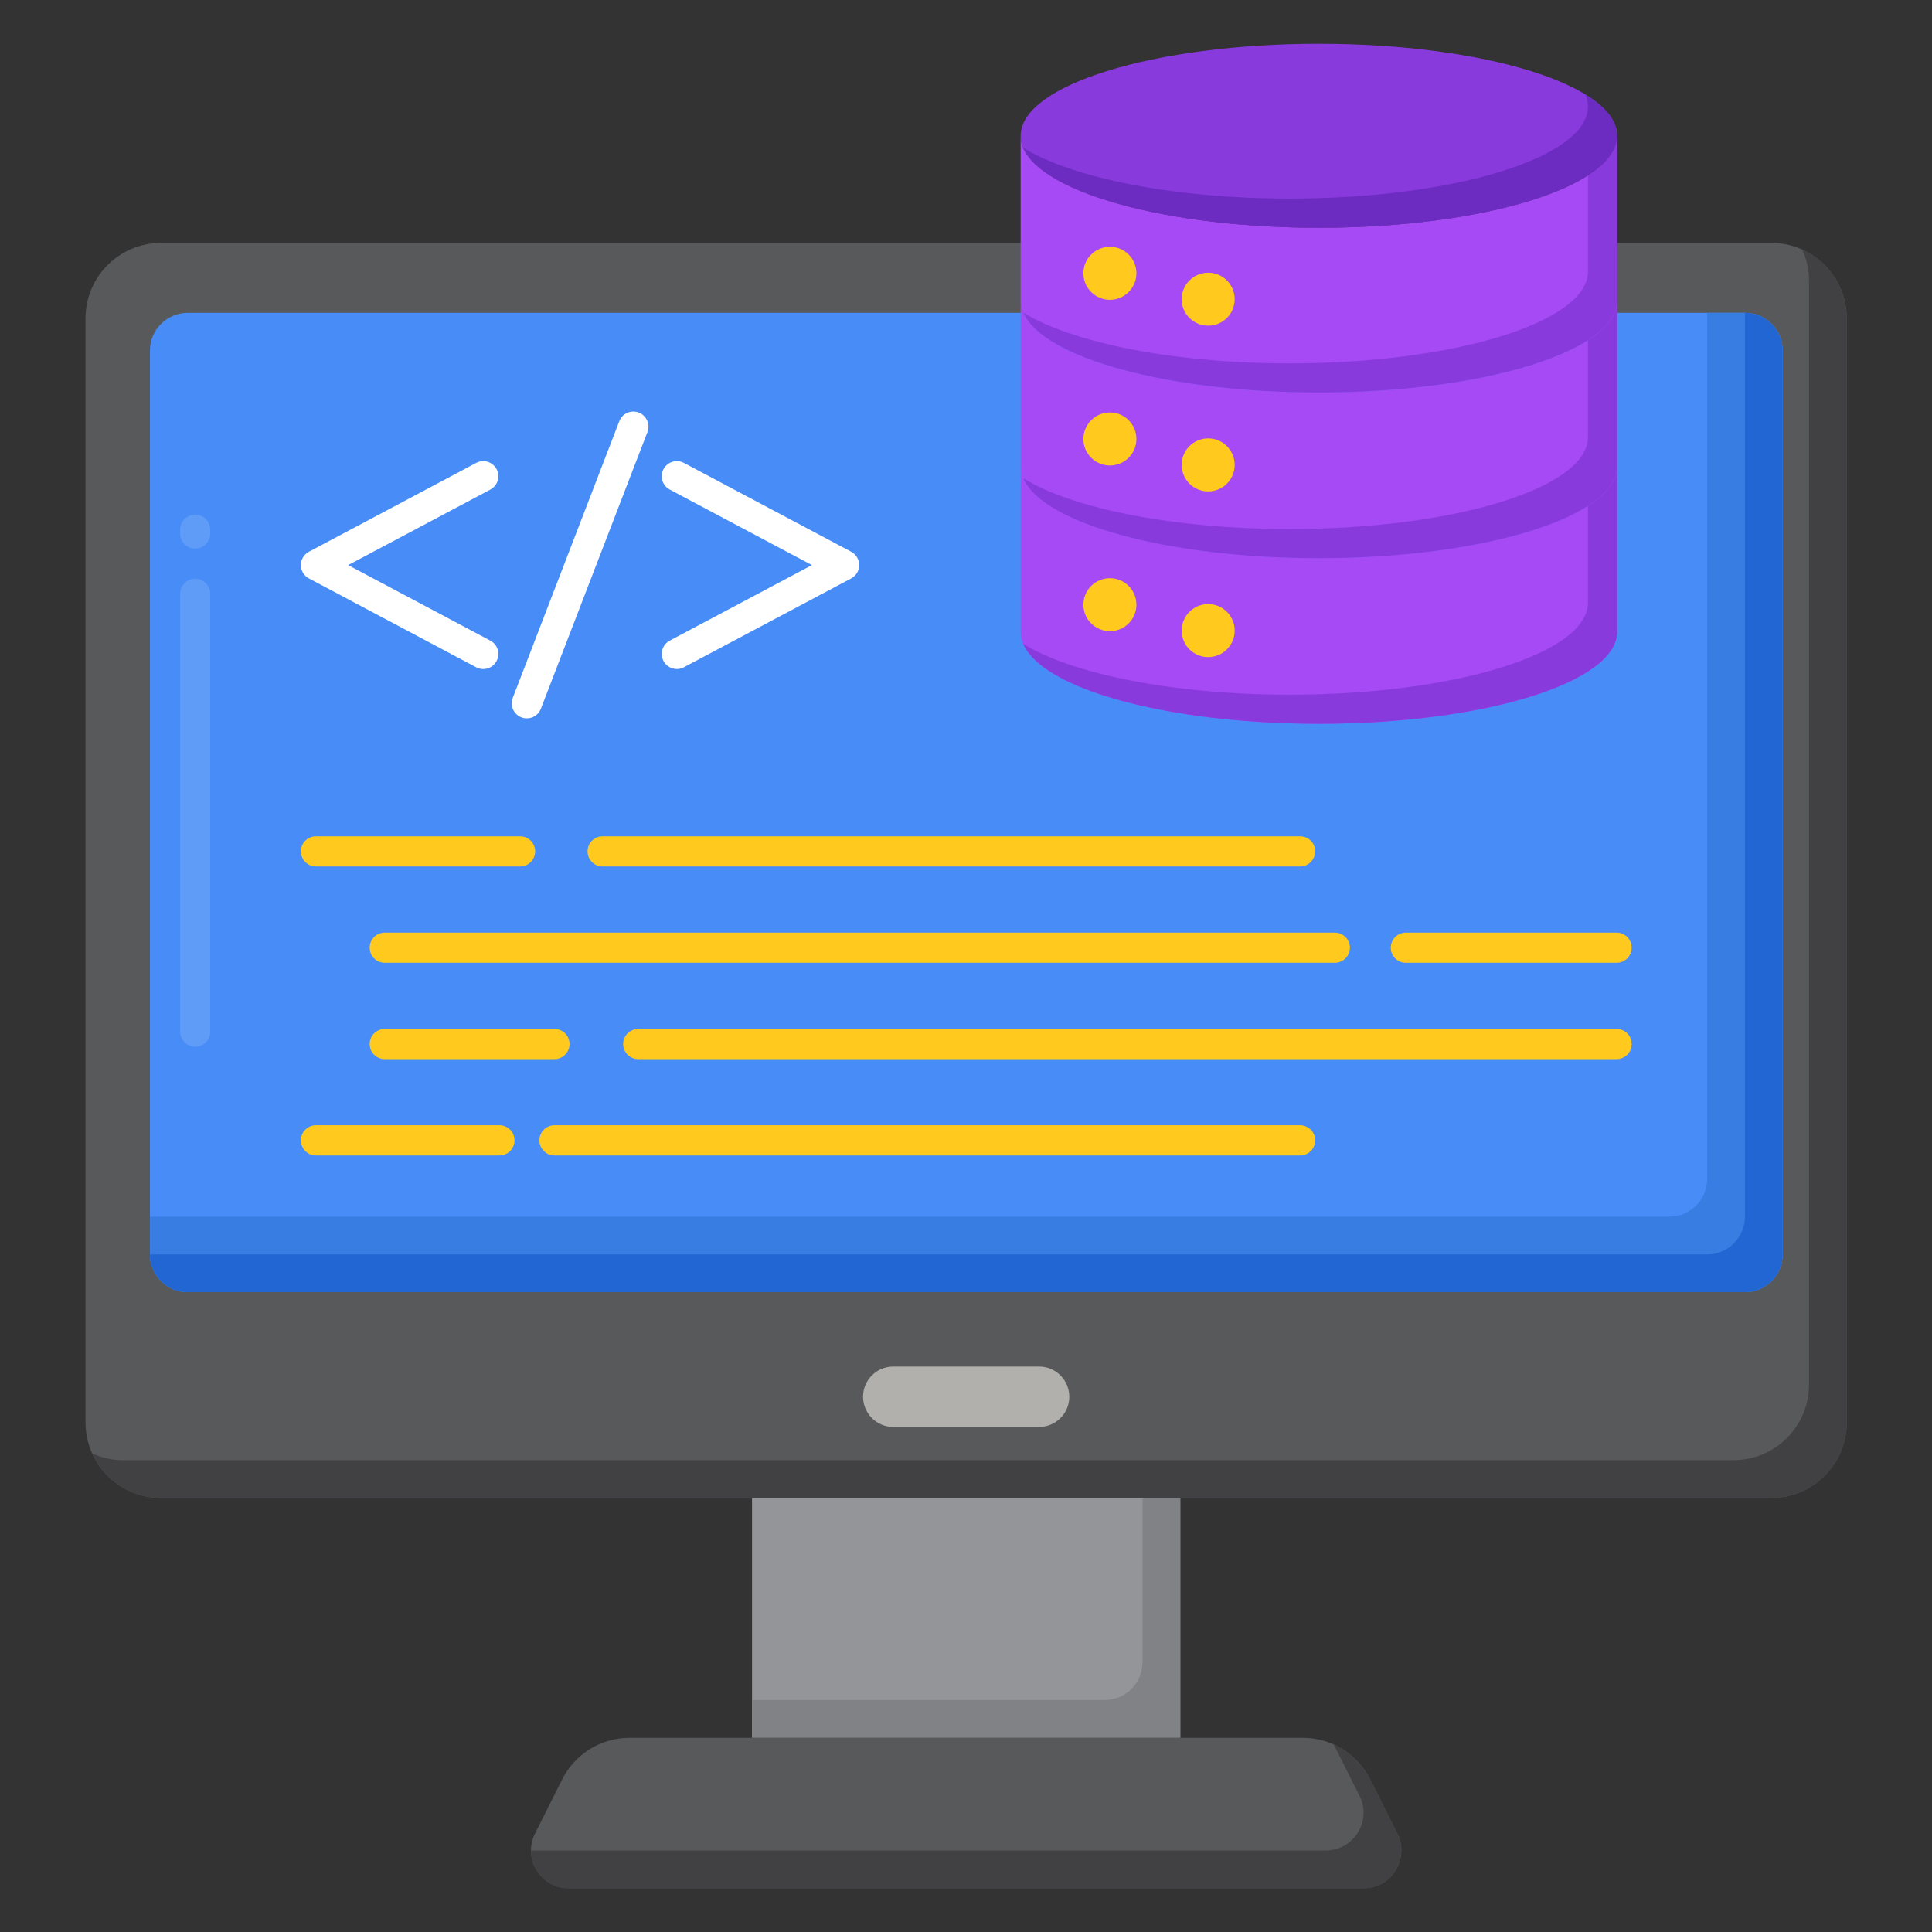
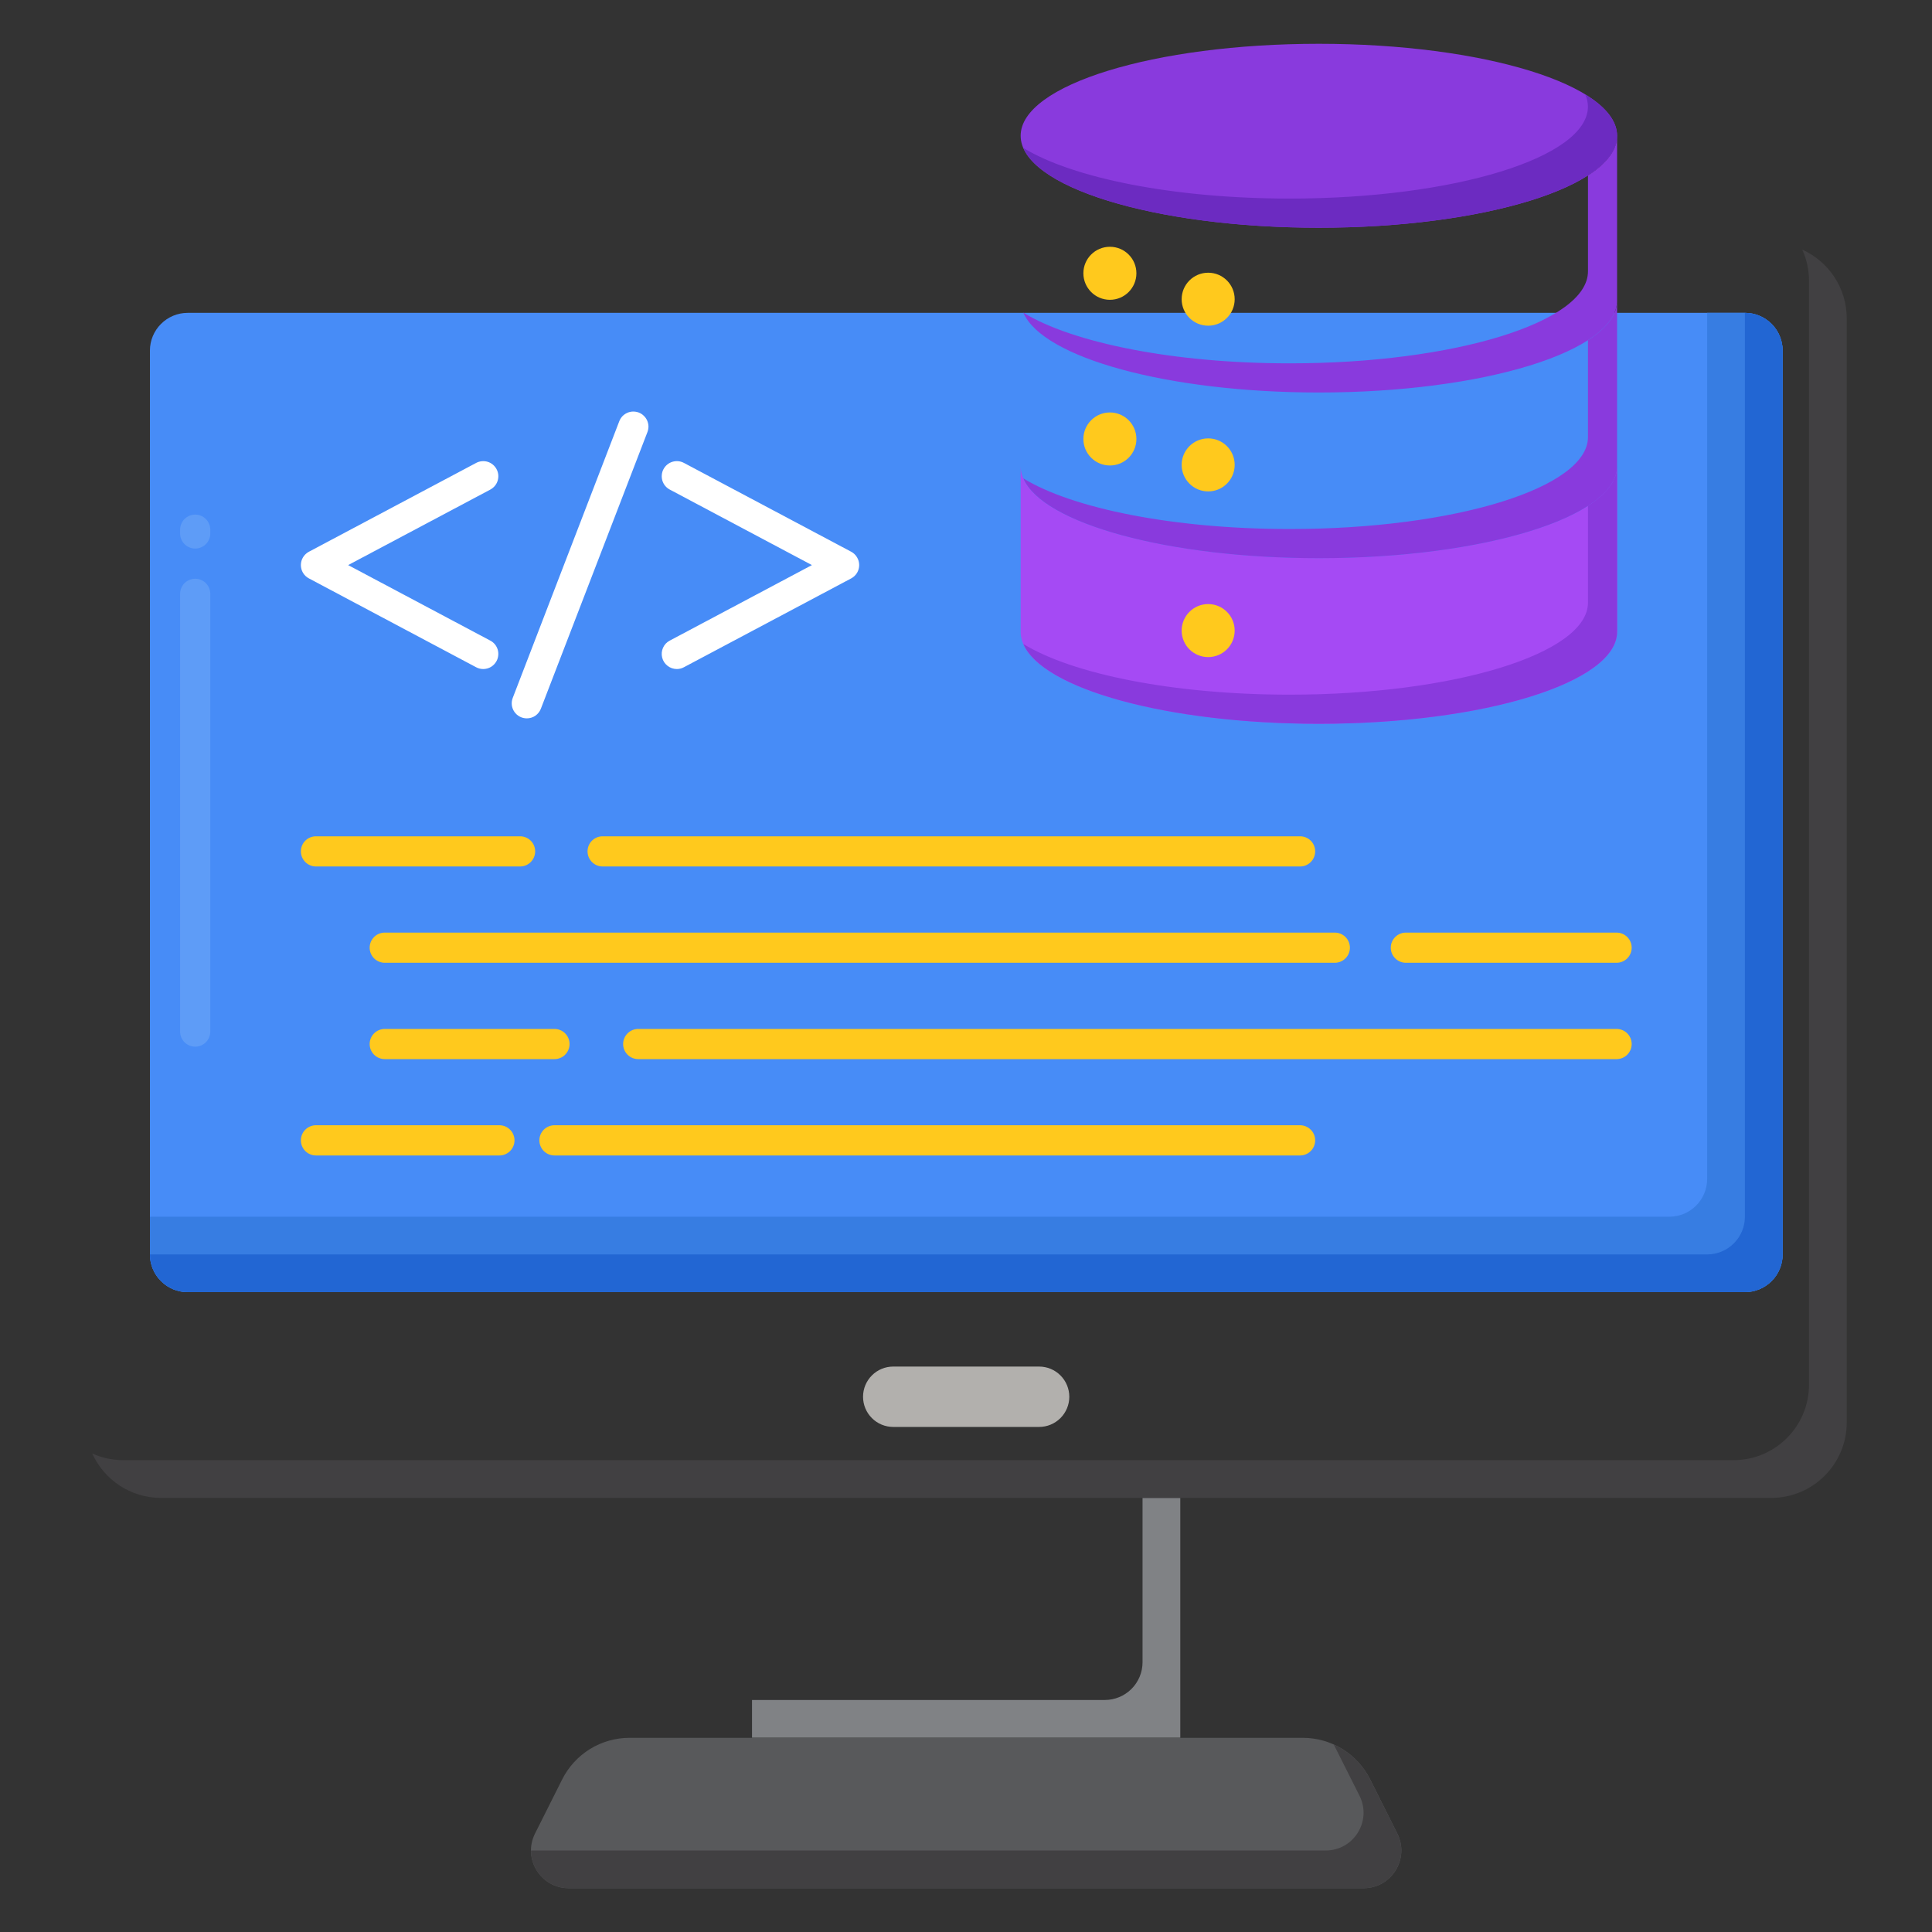
<svg xmlns="http://www.w3.org/2000/svg" width="45" height="45" viewBox="0 0 45 45" fill="none">
  <rect x="0" y="0" width="45" height="45" fill="#333333" stroke="none" />
-   <path d="M17.516 34.889H27.491V40.475H17.516V34.889Z" fill="#939598" />
  <path d="M26.612 34.889V38.717C26.612 38.95 26.519 39.174 26.354 39.339C26.189 39.503 25.966 39.596 25.733 39.596H17.516V40.475H27.491V34.889H26.612Z" fill="#808285" />
  <path d="M13.247 43.98H31.761C32.415 43.98 32.839 43.291 32.546 42.706L31.914 41.446C31.768 41.155 31.543 40.91 31.266 40.738C30.988 40.567 30.669 40.477 30.343 40.477H14.665C14.339 40.477 14.02 40.567 13.742 40.738C13.465 40.91 13.24 41.155 13.094 41.446L12.462 42.706C12.168 43.291 12.593 43.98 13.247 43.98Z" fill="#58595B" />
  <path d="M32.545 42.706L31.912 41.446C31.732 41.087 31.433 40.8 31.067 40.635L31.666 41.827C31.959 42.412 31.534 43.101 30.88 43.101H12.367C12.367 43.562 12.736 43.98 13.245 43.98H31.759C32.413 43.98 32.838 43.291 32.545 42.706Z" fill="#414042" />
-   <path d="M3.75 34.889H41.256C42.227 34.889 43.014 34.102 43.014 33.131V7.416C43.014 6.445 42.227 5.658 41.256 5.658H3.75C2.779 5.658 1.992 6.445 1.992 7.416V33.131C1.992 34.102 2.779 34.889 3.75 34.889Z" fill="#58595B" />
  <path d="M41.978 5.814C42.082 6.041 42.135 6.288 42.135 6.537V32.252C42.135 33.223 41.348 34.01 40.377 34.01H2.871C2.622 34.01 2.375 33.957 2.148 33.854C2.424 34.464 3.037 34.889 3.75 34.889H41.256C42.227 34.889 43.014 34.102 43.014 33.131V7.416C43.014 6.703 42.589 6.09 41.978 5.814Z" fill="#414042" />
  <path d="M24.203 33.236H20.805C20.618 33.236 20.439 33.162 20.308 33.03C20.176 32.898 20.102 32.72 20.102 32.533C20.102 32.347 20.176 32.168 20.308 32.036C20.439 31.904 20.618 31.83 20.805 31.83H24.203C24.39 31.83 24.568 31.904 24.7 32.036C24.832 32.168 24.906 32.347 24.906 32.533C24.906 32.72 24.832 32.898 24.7 33.03C24.568 33.162 24.39 33.236 24.203 33.236Z" fill="#B2B0AD" />
  <path d="M4.371 30.096H40.642C40.875 30.096 41.099 30.004 41.264 29.839C41.429 29.674 41.521 29.451 41.521 29.218V8.166C41.521 7.933 41.429 7.709 41.264 7.545C41.099 7.38 40.875 7.287 40.642 7.287H4.371C4.138 7.287 3.914 7.38 3.75 7.545C3.585 7.709 3.492 7.933 3.492 8.166V29.218C3.492 29.333 3.515 29.447 3.559 29.554C3.603 29.661 3.668 29.758 3.75 29.839C3.831 29.921 3.928 29.985 4.035 30.03C4.141 30.074 4.256 30.096 4.371 30.096Z" fill="#478CF7" />
  <path d="M4.547 24.379C4.454 24.379 4.364 24.342 4.298 24.276C4.232 24.21 4.195 24.121 4.195 24.027V13.832C4.195 13.739 4.232 13.649 4.298 13.583C4.364 13.518 4.454 13.48 4.547 13.48C4.64 13.48 4.73 13.518 4.795 13.583C4.861 13.649 4.898 13.739 4.898 13.832V24.027C4.898 24.121 4.861 24.21 4.795 24.276C4.73 24.342 4.64 24.379 4.547 24.379ZM4.547 12.777C4.454 12.777 4.364 12.74 4.298 12.674C4.232 12.608 4.195 12.519 4.195 12.426V12.338C4.195 12.245 4.232 12.155 4.298 12.089C4.364 12.023 4.454 11.986 4.547 11.986C4.64 11.986 4.73 12.023 4.795 12.089C4.861 12.155 4.898 12.245 4.898 12.338V12.426C4.898 12.519 4.861 12.608 4.795 12.674C4.73 12.74 4.64 12.777 4.547 12.777Z" fill="#5E9CF7" />
  <path d="M40.642 7.287H39.763V27.46C39.763 27.575 39.74 27.689 39.696 27.796C39.652 27.903 39.587 28 39.506 28.081C39.424 28.163 39.327 28.228 39.221 28.272C39.114 28.316 39 28.339 38.884 28.339H3.492V29.218C3.492 29.451 3.585 29.674 3.75 29.839C3.914 30.004 4.138 30.096 4.371 30.096H40.642C40.875 30.096 41.099 30.004 41.264 29.839C41.429 29.674 41.521 29.451 41.521 29.218V8.166C41.521 8.051 41.498 7.936 41.454 7.83C41.41 7.723 41.345 7.626 41.264 7.544C41.182 7.463 41.085 7.398 40.978 7.354C40.872 7.31 40.758 7.287 40.642 7.287Z" fill="#377DE2" />
  <path d="M40.642 7.287V28.339C40.642 28.572 40.55 28.795 40.385 28.96C40.22 29.125 39.996 29.218 39.763 29.218H3.492C3.492 29.451 3.585 29.674 3.75 29.839C3.914 30.004 4.138 30.096 4.371 30.096H40.642C40.875 30.096 41.099 30.004 41.264 29.839C41.429 29.674 41.521 29.451 41.521 29.218V8.166C41.521 8.051 41.498 7.936 41.454 7.83C41.41 7.723 41.345 7.626 41.264 7.544C41.182 7.463 41.085 7.398 40.978 7.354C40.872 7.31 40.758 7.287 40.642 7.287Z" fill="#2266D3" />
  <path d="M30.281 20.182H14.036C13.943 20.182 13.854 20.145 13.788 20.079C13.722 20.013 13.685 19.923 13.685 19.83C13.685 19.737 13.722 19.647 13.788 19.581C13.854 19.516 13.943 19.479 14.036 19.479H30.281C30.375 19.479 30.464 19.516 30.53 19.581C30.596 19.647 30.633 19.737 30.633 19.83C30.633 19.923 30.596 20.013 30.53 20.079C30.464 20.145 30.375 20.182 30.281 20.182ZM12.113 20.182H7.359C7.266 20.182 7.177 20.145 7.111 20.079C7.045 20.013 7.008 19.923 7.008 19.83C7.008 19.737 7.045 19.647 7.111 19.581C7.177 19.516 7.266 19.479 7.359 19.479H12.113C12.207 19.479 12.296 19.516 12.362 19.581C12.428 19.647 12.465 19.737 12.465 19.83C12.465 19.923 12.428 20.013 12.362 20.079C12.296 20.145 12.207 20.182 12.113 20.182ZM37.653 22.425H32.746C32.653 22.425 32.563 22.388 32.497 22.322C32.431 22.256 32.394 22.167 32.394 22.074C32.394 21.98 32.431 21.891 32.497 21.825C32.563 21.759 32.653 21.722 32.746 21.722H37.653C37.746 21.722 37.836 21.759 37.902 21.825C37.968 21.891 38.005 21.98 38.005 22.074C38.005 22.167 37.968 22.256 37.902 22.322C37.836 22.388 37.746 22.425 37.653 22.425ZM31.09 22.425H8.962C8.869 22.425 8.779 22.388 8.713 22.322C8.647 22.256 8.61 22.167 8.61 22.074C8.61 21.98 8.647 21.891 8.713 21.825C8.779 21.759 8.869 21.722 8.962 21.722H31.09C31.184 21.722 31.273 21.759 31.339 21.825C31.405 21.891 31.442 21.98 31.442 22.074C31.442 22.167 31.405 22.256 31.339 22.322C31.273 22.388 31.184 22.425 31.09 22.425ZM37.653 24.669H14.866C14.773 24.669 14.683 24.632 14.617 24.566C14.551 24.5 14.514 24.411 14.514 24.317C14.514 24.224 14.551 24.135 14.617 24.069C14.683 24.003 14.773 23.966 14.866 23.966H37.653C37.747 23.966 37.836 24.003 37.902 24.069C37.968 24.135 38.005 24.224 38.005 24.317C38.005 24.411 37.968 24.5 37.902 24.566C37.836 24.632 37.746 24.669 37.653 24.669ZM12.915 24.669H8.962C8.869 24.669 8.779 24.632 8.713 24.566C8.647 24.5 8.61 24.411 8.61 24.317C8.61 24.224 8.647 24.135 8.713 24.069C8.779 24.003 8.869 23.966 8.962 23.966H12.915C12.961 23.966 13.007 23.975 13.049 23.993C13.092 24.01 13.131 24.036 13.163 24.069C13.196 24.101 13.222 24.14 13.239 24.183C13.257 24.226 13.266 24.271 13.266 24.317C13.266 24.363 13.257 24.409 13.239 24.452C13.222 24.494 13.196 24.533 13.163 24.566C13.131 24.599 13.092 24.625 13.049 24.642C13.007 24.66 12.961 24.669 12.915 24.669ZM30.281 26.913H12.915C12.822 26.913 12.732 26.876 12.666 26.81C12.6 26.744 12.563 26.654 12.563 26.561C12.563 26.468 12.6 26.378 12.666 26.312C12.732 26.247 12.822 26.209 12.915 26.209H30.281C30.375 26.21 30.464 26.247 30.53 26.313C30.596 26.378 30.633 26.468 30.633 26.561C30.633 26.654 30.596 26.744 30.53 26.81C30.464 26.876 30.375 26.913 30.281 26.913ZM11.633 26.913H7.359C7.266 26.913 7.177 26.876 7.111 26.81C7.045 26.744 7.008 26.654 7.008 26.561C7.008 26.468 7.045 26.378 7.111 26.312C7.177 26.247 7.266 26.209 7.359 26.209H11.633C11.679 26.209 11.725 26.219 11.767 26.236C11.81 26.254 11.849 26.28 11.881 26.313C11.914 26.345 11.94 26.384 11.957 26.427C11.975 26.469 11.984 26.515 11.984 26.561C11.984 26.607 11.975 26.653 11.957 26.696C11.94 26.738 11.914 26.777 11.881 26.81C11.849 26.842 11.81 26.868 11.767 26.886C11.725 26.904 11.679 26.913 11.633 26.913Z" fill="#FFC91D" />
  <path d="M11.255 15.583C11.2 15.583 11.143 15.57 11.091 15.542L7.195 13.472C7.138 13.442 7.091 13.398 7.058 13.343C7.025 13.288 7.008 13.226 7.008 13.162C7.008 13.098 7.025 13.035 7.058 12.981C7.091 12.926 7.138 12.881 7.195 12.851L11.091 10.782C11.132 10.76 11.176 10.747 11.222 10.743C11.268 10.738 11.314 10.743 11.359 10.756C11.403 10.77 11.444 10.792 11.479 10.821C11.515 10.851 11.544 10.887 11.566 10.928C11.588 10.968 11.601 11.013 11.606 11.059C11.61 11.105 11.605 11.151 11.592 11.195C11.578 11.24 11.556 11.281 11.527 11.316C11.497 11.352 11.461 11.381 11.421 11.403L8.109 13.162L11.42 14.921C11.461 14.942 11.497 14.972 11.527 15.007C11.556 15.043 11.578 15.084 11.592 15.128C11.605 15.172 11.61 15.219 11.605 15.265C11.601 15.311 11.588 15.355 11.566 15.396C11.536 15.452 11.491 15.5 11.437 15.533C11.382 15.566 11.319 15.583 11.255 15.583ZM15.765 15.583C15.687 15.583 15.61 15.557 15.548 15.508C15.486 15.46 15.442 15.393 15.423 15.316C15.404 15.24 15.411 15.16 15.443 15.088C15.475 15.016 15.53 14.957 15.6 14.921L18.911 13.162L15.6 11.403C15.559 11.381 15.523 11.352 15.493 11.316C15.464 11.281 15.442 11.24 15.428 11.195C15.415 11.151 15.41 11.105 15.415 11.059C15.419 11.013 15.432 10.968 15.454 10.928C15.476 10.887 15.505 10.851 15.541 10.821C15.576 10.792 15.617 10.77 15.662 10.756C15.706 10.743 15.752 10.738 15.798 10.742C15.844 10.747 15.889 10.76 15.93 10.782L19.826 12.851C19.882 12.881 19.929 12.926 19.962 12.981C19.995 13.035 20.012 13.098 20.012 13.162C20.012 13.226 19.995 13.288 19.962 13.343C19.929 13.398 19.882 13.442 19.826 13.472L15.93 15.541C15.877 15.57 15.821 15.583 15.765 15.583ZM12.27 16.732C12.213 16.732 12.157 16.718 12.107 16.692C12.056 16.665 12.013 16.627 11.981 16.58C11.948 16.533 11.928 16.479 11.921 16.422C11.915 16.365 11.922 16.308 11.943 16.255L14.422 9.817C14.438 9.773 14.463 9.733 14.494 9.698C14.526 9.664 14.564 9.637 14.607 9.617C14.649 9.598 14.695 9.587 14.742 9.586C14.789 9.585 14.835 9.593 14.879 9.609C14.922 9.626 14.962 9.651 14.995 9.684C15.029 9.716 15.056 9.755 15.075 9.798C15.093 9.84 15.103 9.886 15.104 9.933C15.104 9.98 15.095 10.026 15.078 10.069L12.598 16.507C12.573 16.573 12.528 16.63 12.469 16.671C12.411 16.711 12.341 16.732 12.27 16.732Z" fill="white" />
  <path d="M30.719 12.999C26.883 12.999 23.773 12.04 23.773 10.857V14.716C23.773 15.899 26.883 16.858 30.719 16.858C34.556 16.858 37.665 15.899 37.665 14.716V10.857C37.665 12.04 34.556 12.999 30.719 12.999Z" fill="#A54AF4" />
  <path d="M36.987 11.782V14.037C36.987 15.22 33.877 16.18 30.041 16.18C27.328 16.18 24.979 15.7 23.836 15C24.287 16.049 27.195 16.858 30.719 16.858C34.555 16.858 37.665 15.899 37.665 14.716V10.857C37.665 11.188 37.422 11.502 36.987 11.782Z" fill="#893ADD" />
-   <path d="M25.852 14.701C26.193 14.701 26.469 14.425 26.469 14.084C26.469 13.743 26.193 13.467 25.852 13.467C25.511 13.467 25.234 13.743 25.234 14.084C25.234 14.425 25.511 14.701 25.852 14.701Z" fill="#FFC91D" />
  <path d="M28.141 15.305C28.482 15.305 28.758 15.029 28.758 14.688C28.758 14.347 28.482 14.07 28.141 14.07C27.8 14.07 27.523 14.347 27.523 14.688C27.523 15.029 27.8 15.305 28.141 15.305Z" fill="#FFC91D" />
-   <path d="M30.719 9.142C26.883 9.142 23.773 8.183 23.773 7V10.859C23.773 12.042 26.883 13.001 30.719 13.001C34.556 13.001 37.665 12.042 37.665 10.859V7C37.665 8.183 34.556 9.142 30.719 9.142Z" fill="#A54AF4" />
  <path d="M36.987 7.924V10.18C36.987 11.363 33.877 12.322 30.041 12.322C27.328 12.322 24.979 11.842 23.836 11.143C24.287 12.191 27.195 13.001 30.719 13.001C34.555 13.001 37.665 12.042 37.665 10.859V7C37.665 7.331 37.422 7.645 36.987 7.924Z" fill="#893ADD" />
  <path d="M25.852 10.842C26.193 10.842 26.469 10.566 26.469 10.225C26.469 9.884 26.193 9.607 25.852 9.607C25.511 9.607 25.234 9.884 25.234 10.225C25.234 10.566 25.511 10.842 25.852 10.842Z" fill="#FFC91D" />
  <path d="M28.141 11.446C28.482 11.446 28.758 11.169 28.758 10.828C28.758 10.487 28.482 10.211 28.141 10.211C27.8 10.211 27.523 10.487 27.523 10.828C27.523 11.169 27.8 11.446 28.141 11.446Z" fill="#FFC91D" />
-   <path d="M30.719 5.304C26.883 5.304 23.773 4.345 23.773 3.162V7C23.773 8.183 26.883 9.142 30.719 9.142C34.556 9.142 37.665 8.183 37.665 7V3.162C37.665 4.345 34.556 5.304 30.719 5.304Z" fill="#A54AF4" />
  <path d="M36.987 4.086V6.321C36.987 7.504 33.877 8.463 30.041 8.463C27.328 8.463 24.979 7.983 23.836 7.283C24.287 8.332 27.195 9.142 30.719 9.142C34.555 9.142 37.665 8.183 37.665 7V3.162C37.665 3.493 37.422 3.807 36.987 4.086Z" fill="#893ADD" />
  <path d="M25.852 6.983C26.193 6.983 26.469 6.706 26.469 6.365C26.469 6.024 26.193 5.748 25.852 5.748C25.511 5.748 25.234 6.024 25.234 6.365C25.234 6.706 25.511 6.983 25.852 6.983Z" fill="#FFC91D" />
  <path d="M28.141 7.586C28.482 7.586 28.758 7.31 28.758 6.969C28.758 6.628 28.482 6.352 28.141 6.352C27.8 6.352 27.523 6.628 27.523 6.969C27.523 7.31 27.8 7.586 28.141 7.586Z" fill="#FFC91D" />
  <path d="M30.719 5.304C34.556 5.304 37.665 4.345 37.665 3.162C37.665 1.979 34.556 1.02 30.719 1.02C26.883 1.02 23.773 1.979 23.773 3.162C23.773 4.345 26.883 5.304 30.719 5.304Z" fill="#893ADD" />
  <path d="M36.924 2.199C36.964 2.289 36.985 2.385 36.986 2.483C36.986 3.666 33.877 4.625 30.041 4.625C27.327 4.625 24.979 4.145 23.836 3.446C24.287 4.494 27.195 5.304 30.719 5.304C34.555 5.304 37.665 4.345 37.665 3.162C37.665 2.816 37.397 2.489 36.924 2.199Z" fill="#6C2BC1" />
</svg>